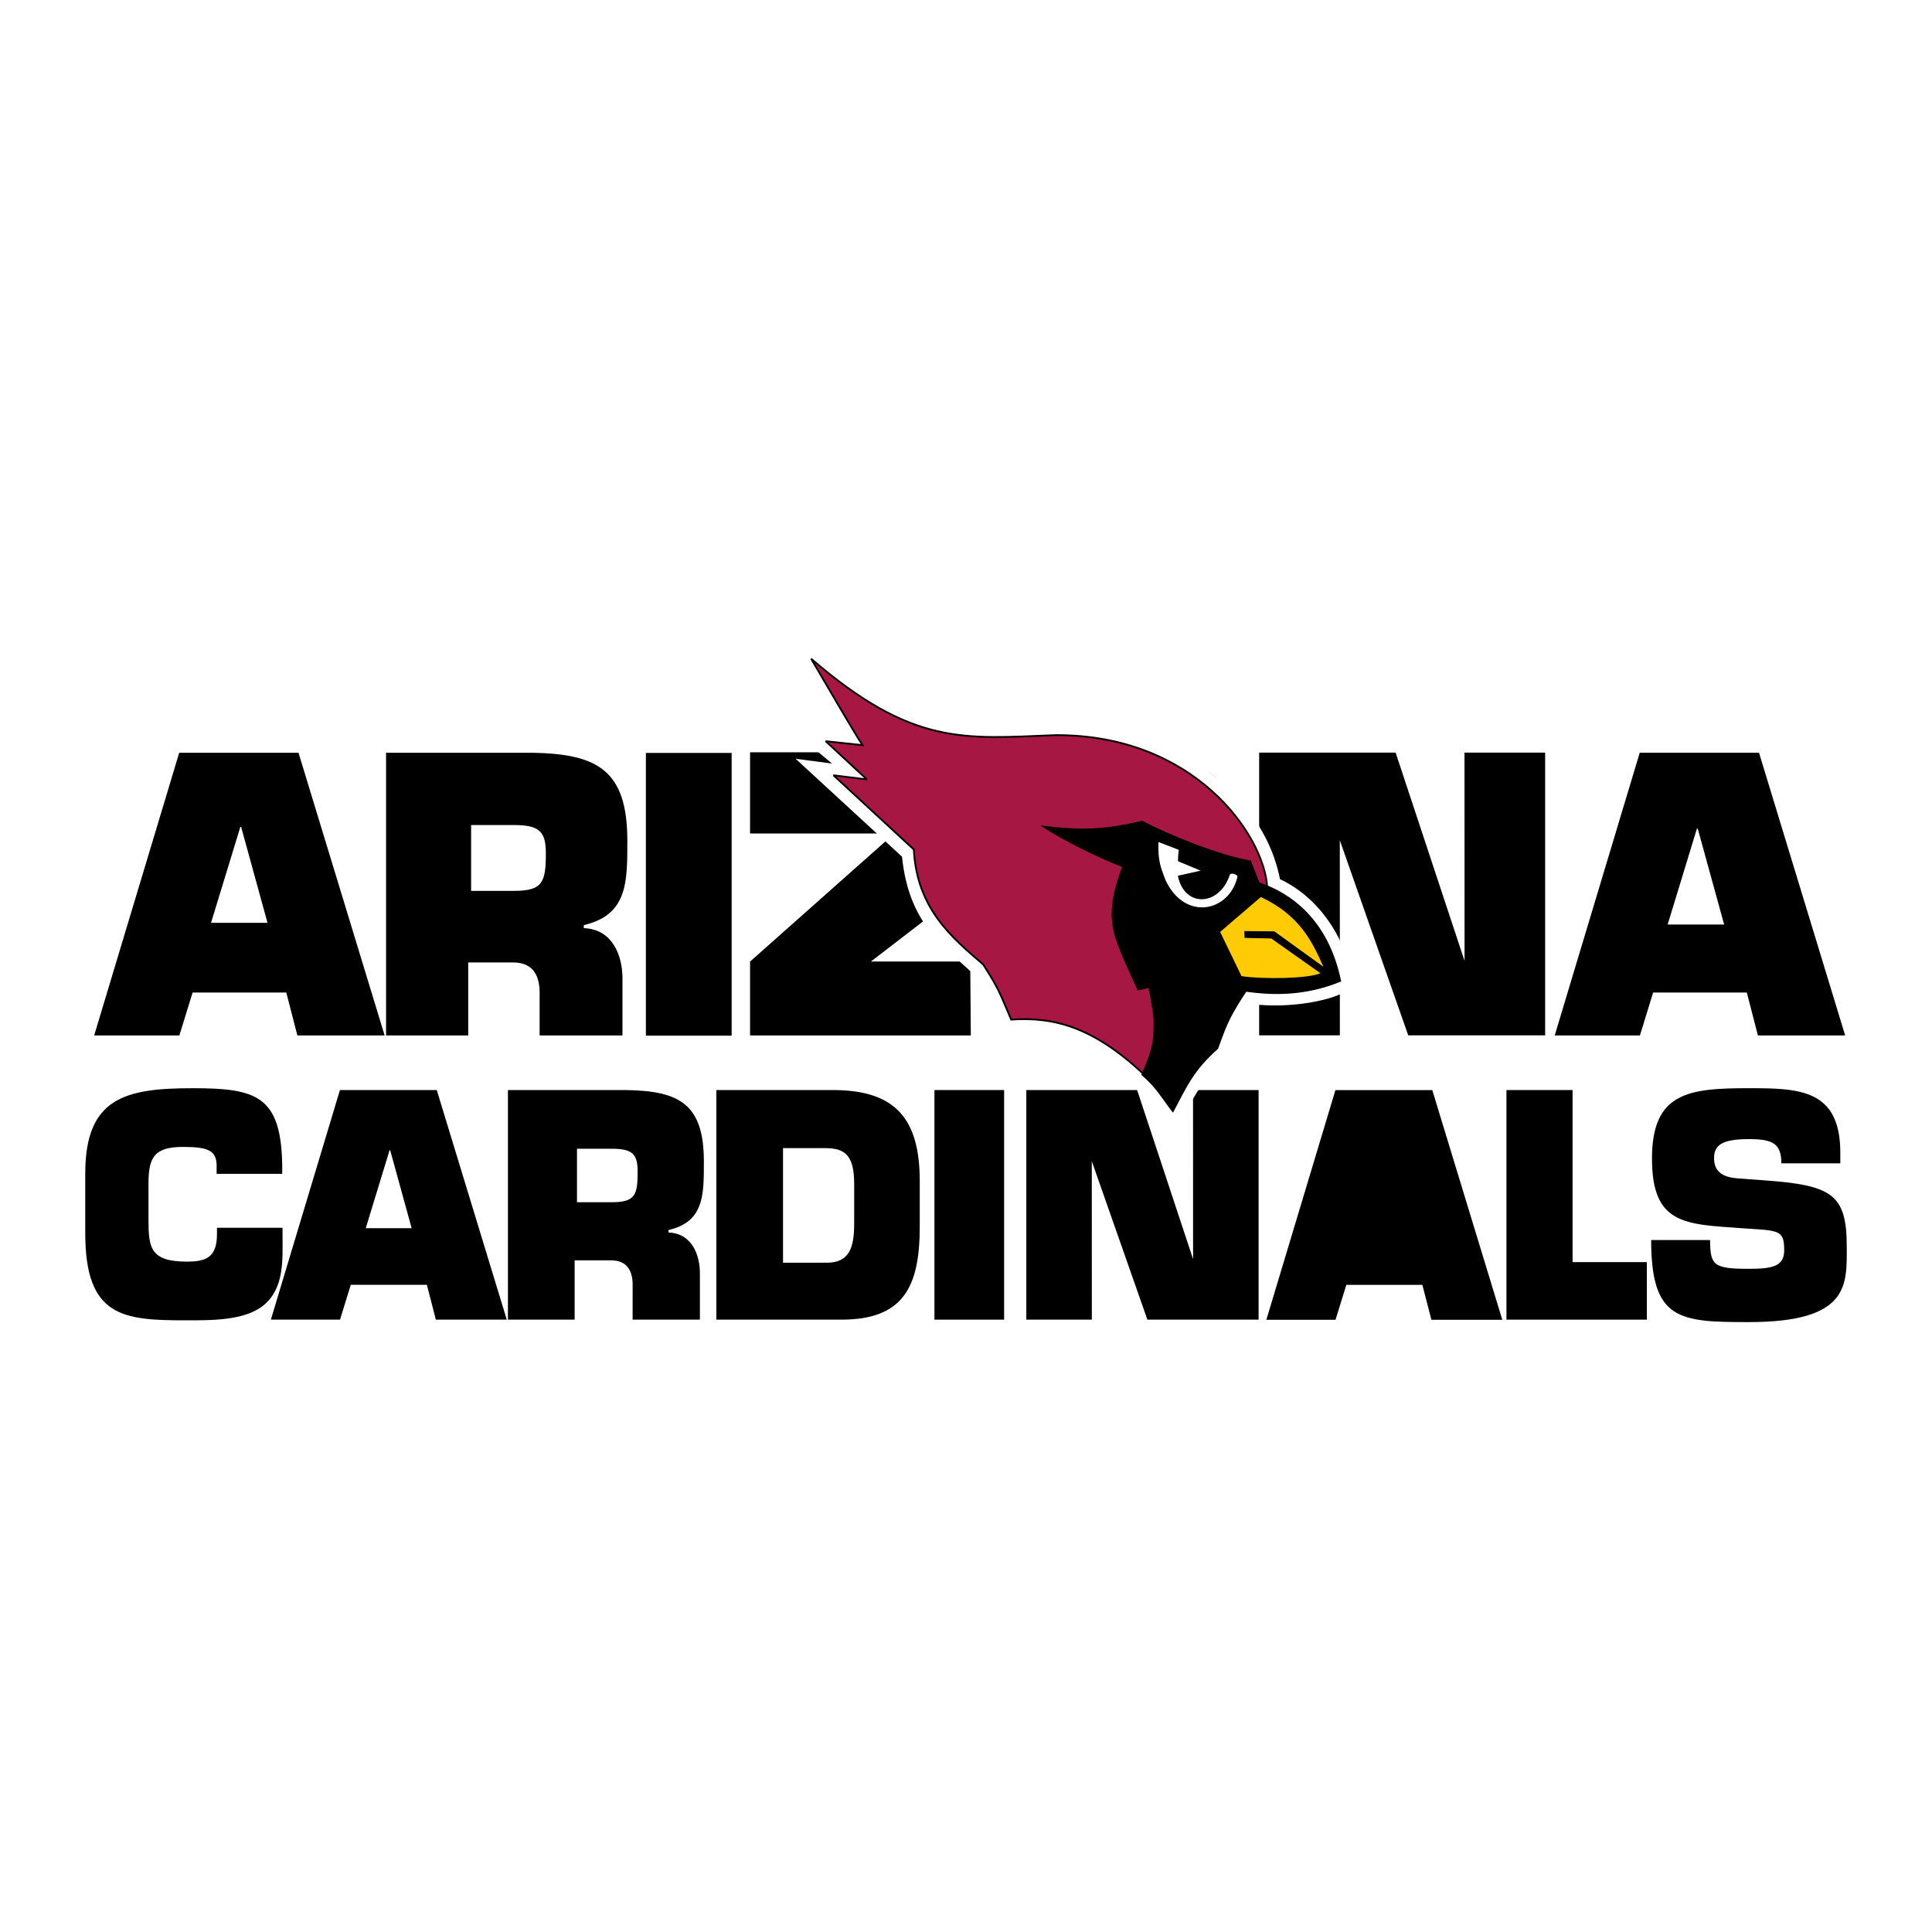
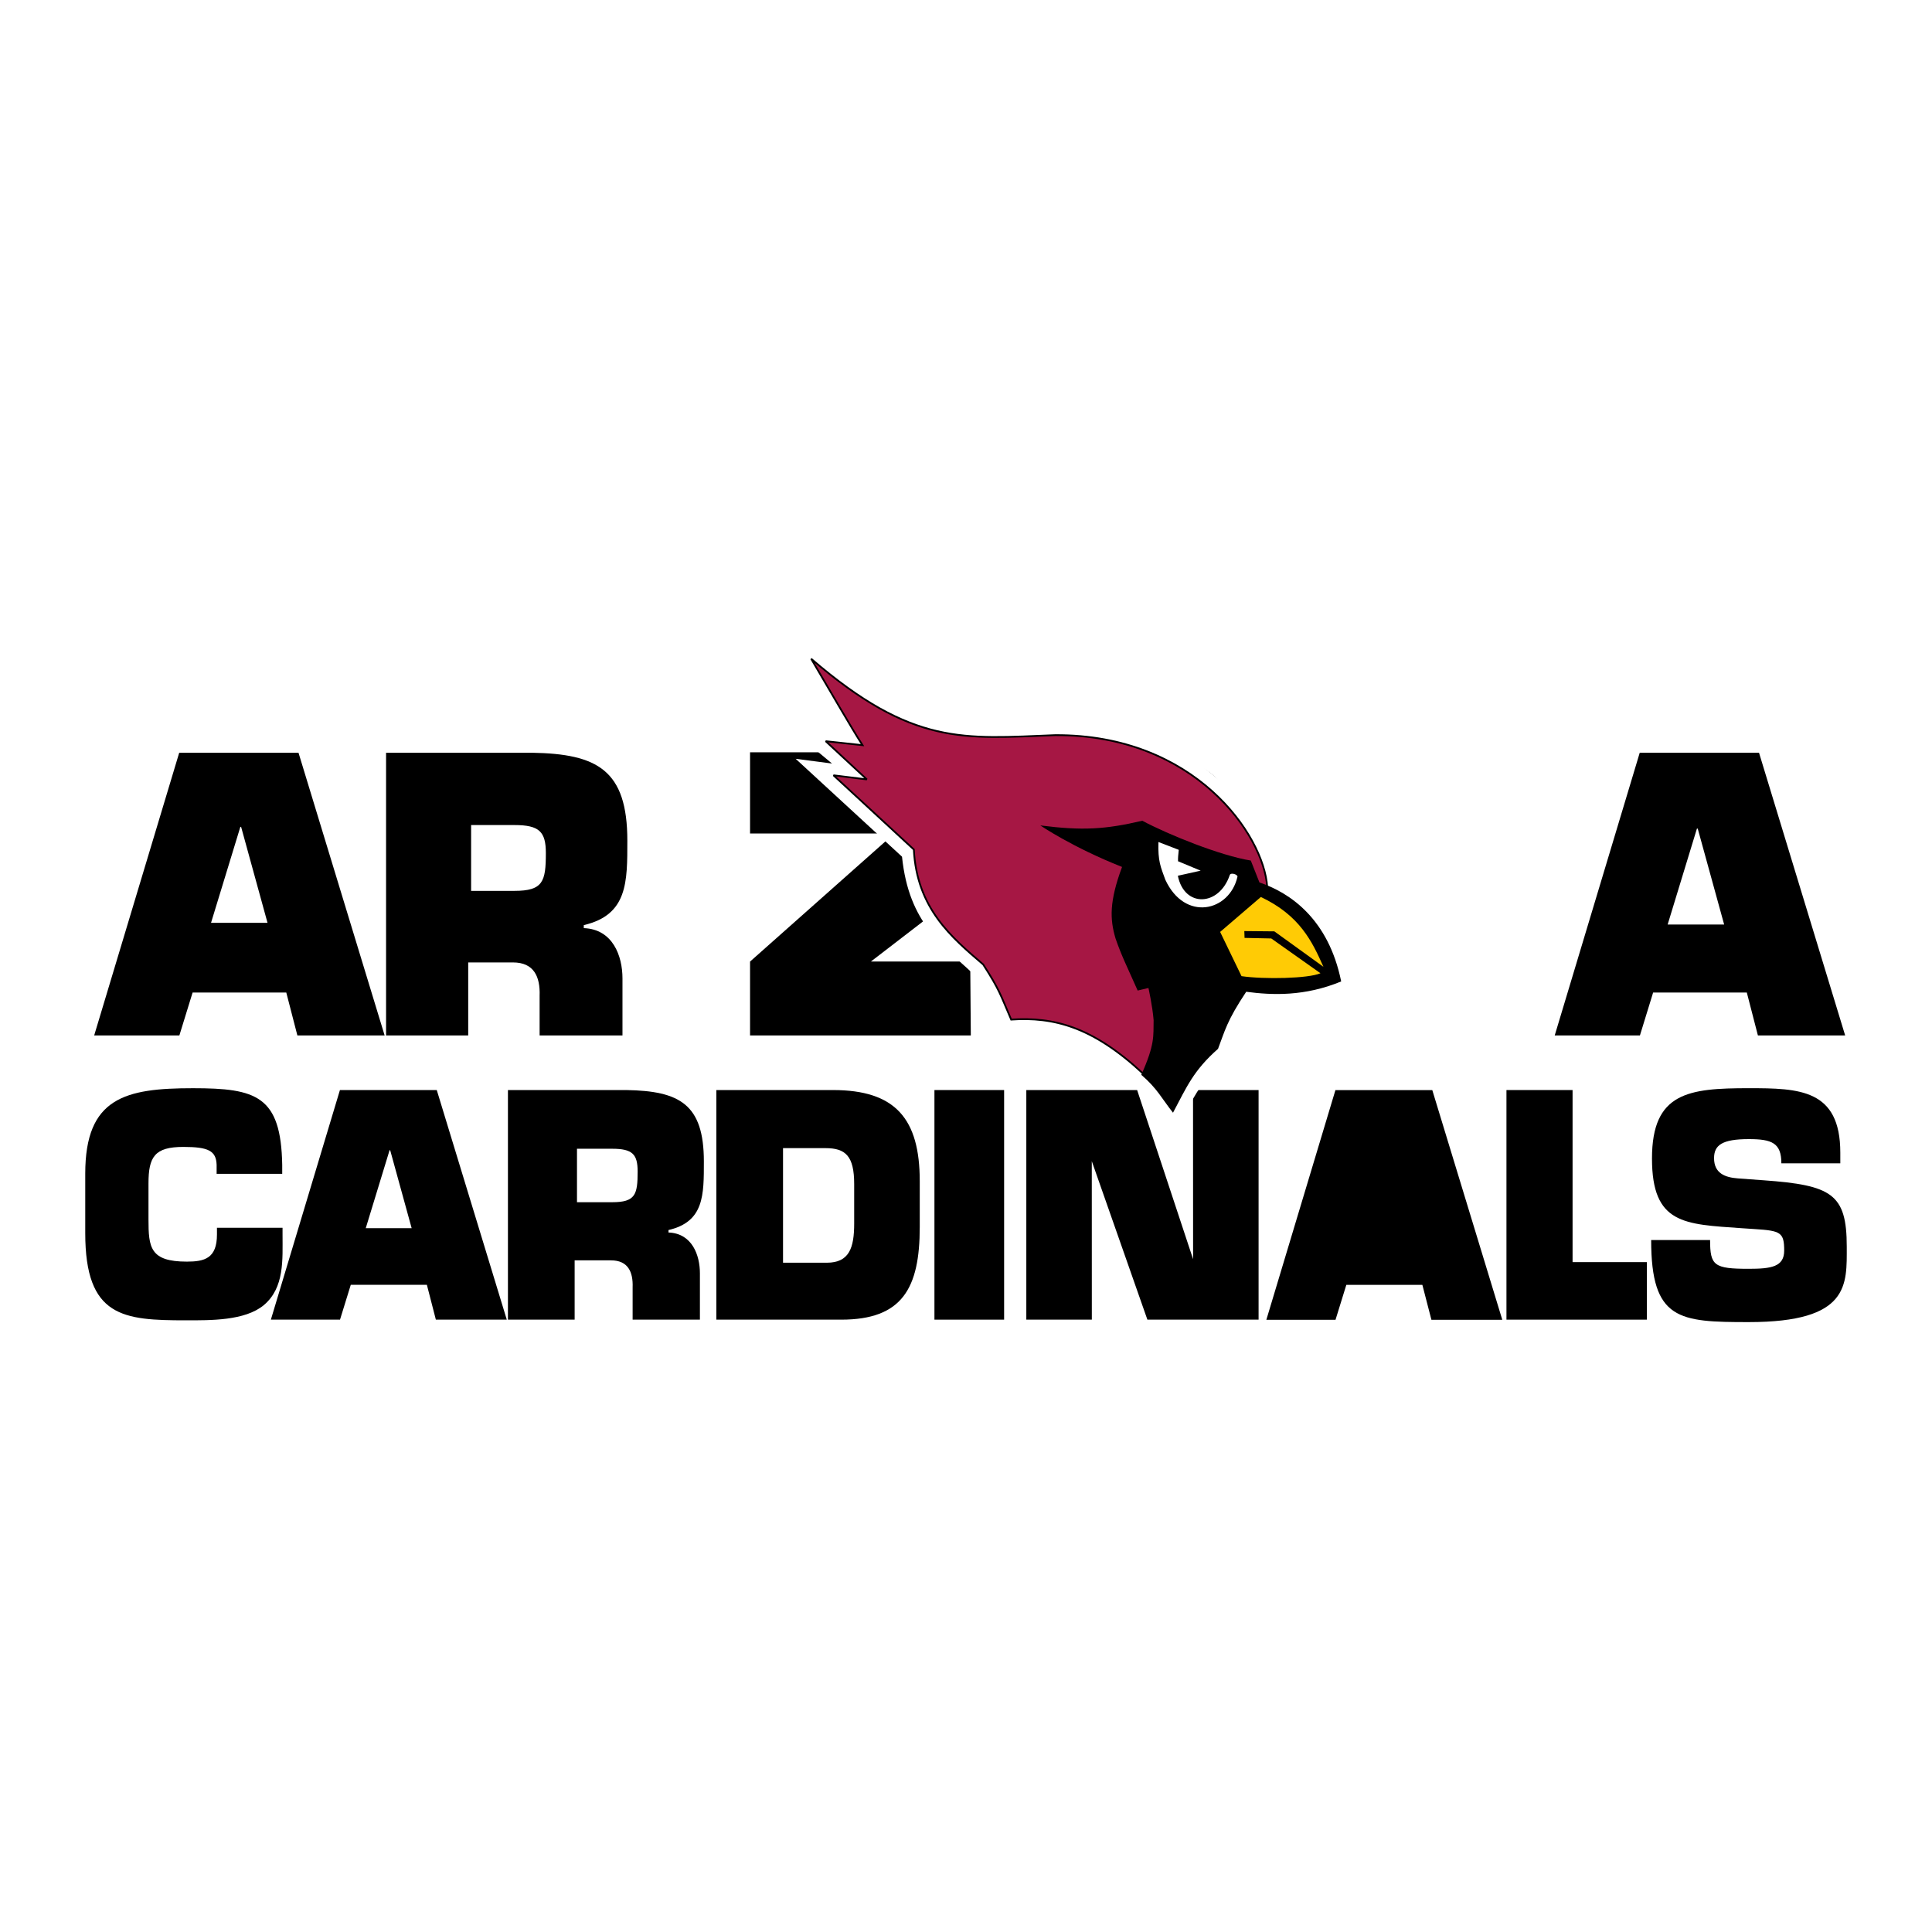
<svg xmlns="http://www.w3.org/2000/svg" version="1.0" id="Layer_1" x="0px" y="0px" width="192.756px" height="192.756px" viewBox="0 0 192.756 192.756" enable-background="new 0 0 192.756 192.756" xml:space="preserve">
  <g>
    <polygon fill-rule="evenodd" clip-rule="evenodd" fill="#FFFFFF" points="0,0 192.756,0 192.756,192.756 0,192.756 0,0  " />
    <path fill-rule="evenodd" clip-rule="evenodd" d="M28.189,122.494v0.674c0,2.51,0.207,5.309-1.878,7.053   c-1.891,1.557-5.289,1.508-7.762,1.508c-6.249,0-10.044-0.305-10.044-8.697v-5.938c0-7.6,4.013-8.523,10.752-8.523   c6.311,0,8.779,0.76,8.9,7.65v0.891h-6.544v-0.891c-0.045-1.404-0.816-1.793-3.322-1.793c-2.865,0-3.476,0.992-3.476,3.643v3.584   c0,2.803,0.153,4.217,3.83,4.217c1.755,0,3.001-0.32,3.001-2.703v-0.674H28.189L28.189,122.494z" />
    <polygon fill-rule="evenodd" clip-rule="evenodd" points="100.181,131.662 93.229,131.662 93.229,108.754 100.181,108.754    100.181,131.662  " />
-     <polygon fill-rule="evenodd" clip-rule="evenodd" points="72.997,103.328 64.441,103.328 64.441,75.12 72.997,75.12    72.997,103.328  " />
    <polygon fill-rule="evenodd" clip-rule="evenodd" points="119.029,108.754 125.569,108.754 125.569,131.662 114.475,131.662    108.928,115.85 108.932,131.662 102.396,131.662 102.396,108.754 113.452,108.754 119.035,125.629 119.029,108.754  " />
    <polygon fill-rule="evenodd" clip-rule="evenodd" points="96.8,95.931 96.858,103.309 74.833,103.309 74.833,95.936 89.227,83.156    74.833,83.156 74.833,75.058 96.8,75.058 96.858,88.264 86.891,95.931 96.8,95.931  " />
    <polygon fill-rule="evenodd" clip-rule="evenodd" points="156.896,125.922 164.305,125.922 164.305,131.662 150.3,131.662    150.3,108.754 156.896,108.754 156.896,125.922  " />
    <path fill-rule="evenodd" clip-rule="evenodd" d="M175.946,117.756c6.796,0.49,8.305,1.348,8.305,6.617   c0,3.797,0.326,7.533-9.775,7.533c-6.949,0-9.739-0.18-9.739-8.186h5.879c0,2.547,0.385,2.869,3.86,2.869   c2.252,0,3.533-0.203,3.533-1.82c0-1.812-0.359-1.979-2.921-2.143l-1.351-0.09c-5.663-0.402-8.918-0.369-8.918-6.955   s3.648-7.012,9.656-7.012c5.019,0,9.133,0.092,9.133,6.432v1.066h-5.879c0-2.045-0.962-2.418-3.254-2.418   c-2.68,0-3.463,0.615-3.463,1.9c0,1.502,1.079,1.924,2.388,2.021L175.946,117.756L175.946,117.756z" />
    <path fill-rule="evenodd" clip-rule="evenodd" d="M113.482,75.186v-0.003h-0.062h-4.191h-0.062v0.003   c-7.637,0.02-10.601,3.566-10.601,11.188v5.629c0,7.54,2.153,11.39,9.646,11.39h0.954h4.316h0.954c7.499,0,9.646-3.85,9.646-11.39   v-5.629C124.082,78.749,121.124,75.206,113.482,75.186L113.482,75.186L113.482,75.186z M116.024,91.569   c0,2.98-0.585,4.826-3.373,4.826h-2.654c-2.787,0-3.372-1.846-3.372-4.826v-4.832c0-3.465,1.074-4.412,3.521-4.412h2.363   c2.445,0,3.516,0.947,3.516,4.412V91.569L116.024,91.569z" />
    <path fill-rule="evenodd" clip-rule="evenodd" d="M83.107,108.754H71.47v22.908h12.463c6.084,0,7.831-3.125,7.831-9.246v-4.572   C91.764,111.631,89.35,108.754,83.107,108.754L83.107,108.754L83.107,108.754z M85.222,122.062c0,2.418-0.475,3.92-2.737,3.92   h-4.362v-11.432h4.241c1.987,0,2.858,0.771,2.858,3.584V122.062L85.222,122.062z" />
    <path fill-rule="evenodd" clip-rule="evenodd" d="M70.225,115.883c0-5.729-2.431-7.037-7.725-7.129H50.677v22.908h6.655v-5.916   h3.628c1.688,0,2.215,1.143,2.157,2.699v3.217h6.713v-4.623c0-1.812-0.776-3.986-3.134-4.072v-0.246   C70.262,121.893,70.225,119.213,70.225,115.883L70.225,115.883L70.225,115.883z M61.076,119.945h-3.51v-5.334h3.51   c2.024,0,2.542,0.543,2.542,2.281C63.617,119.182,63.396,119.945,61.076,119.945L61.076,119.945z" />
    <path fill-rule="evenodd" clip-rule="evenodd" d="M33.915,108.754l-6.89,22.908h6.898l1.075-3.479h7.591l0.897,3.479h7.076   l-6.986-22.908H33.915L33.915,108.754L33.915,108.754z M36.491,122.537l2.376-7.777h0.062l2.142,7.777H36.491L36.491,122.537z" />
    <path fill-rule="evenodd" clip-rule="evenodd" d="M29.782,75.101H17.88l-8.485,28.208h8.5l1.321-4.283h9.347l1.107,4.283h8.706   L29.782,75.101L29.782,75.101L29.782,75.101z M21.055,92.069l2.925-9.572h0.076l2.634,9.572H21.055L21.055,92.069z" />
    <path fill-rule="evenodd" clip-rule="evenodd" d="M62.59,83.875c0-7.05-2.991-8.665-9.512-8.774H38.518v28.208h8.195v-7.287h4.467   c2.077,0,2.725,1.408,2.657,3.328v3.959h8.267v-5.695c0-2.229-0.959-4.909-3.86-5.015v-0.301   C62.636,91.278,62.59,87.981,62.59,83.875L62.59,83.875L62.59,83.875z M51.328,88.882h-4.325v-6.566h4.325   c2.489,0,3.132,0.665,3.132,2.805C54.459,87.941,54.185,88.882,51.328,88.882L51.328,88.882z" />
    <polygon fill-rule="evenodd" clip-rule="evenodd" points="134.323,128.193 133.246,131.674 126.345,131.674 133.235,108.762    142.901,108.762 149.883,131.674 142.812,131.674 141.91,128.193 134.323,128.193  " />
    <polygon fill-rule="evenodd" clip-rule="evenodd" points="138.13,115.004 138.07,115.004 135.692,122.777 140.274,122.777    138.13,115.004  " />
-     <polygon fill-rule="evenodd" clip-rule="evenodd" points="146.113,75.09 154.159,75.09 154.159,103.299 140.501,103.299    133.673,83.827 133.678,103.299 125.626,103.299 125.626,75.09 139.243,75.09 146.119,95.869 146.113,75.09  " />
    <path fill-rule="evenodd" clip-rule="evenodd" d="M164.933,99.025l-1.318,4.283h-8.501l8.483-28.208h11.9l8.596,28.208h-8.706   l-1.107-4.283H164.933L164.933,99.025z M169.383,82.669h-0.081l-2.921,9.573h5.638L169.383,82.669L169.383,82.669z" />
    <path fill-rule="evenodd" clip-rule="evenodd" fill="#FFFFFF" d="M77.542,60.85c1.941,1.843,5.507,5.067,7.109,6.166   c2.257,1.601,4.402,3.438,9.801,4.8c1.682,0.344,5.623,0.415,7.197,0.336c2.597-0.153,11.248-0.912,18.31,4.317   c2.685,2.031,6.642,5.62,7.745,11.243c4.414,2.089,6.928,6.742,7.297,10.745c-1.865,1.52-6.699,2.16-10.032,1.723   c-0.823,1.402-1.587,2.631-2.654,5.414c-1.1,1.029-2.308,1.65-5.16,7.646c-2.737-4.693-8.928-11.531-17.212-10.092   c-0.759-2.012-1.429-4.283-2.921-6.055c-2.89-2.742-6.338-4.89-7.028-11.622l-10.61-9.766l3.628,0.472L78.235,72.2l5.351,0.56   C83.586,72.76,78.404,65.013,77.542,60.85L77.542,60.85z" />
    <path fill-rule="evenodd" clip-rule="evenodd" fill="#A61744" stroke="#000000" stroke-width="0.176" stroke-miterlimit="2.613" d="   M114.021,107.092c-5.003-4.646-8.89-5.654-13.135-5.367c-1.121-2.598-1.154-2.949-2.794-5.5c-3.137-2.688-6.618-5.577-6.919-11.468   l-8.018-7.406l3.332,0.412l-4.108-3.814l3.674,0.396c-1.095-1.685-3.448-5.793-5.125-8.621c10.15,8.736,15.24,7.973,24.341,7.622   c13.909-0.083,20.823,9.954,21.159,15.129L114.021,107.092L114.021,107.092z" />
    <path fill-rule="evenodd" clip-rule="evenodd" d="M103.791,82.353c4.209,0.537,6.497,0.396,10.176-0.468   c2.574,1.379,7.785,3.481,10.826,3.973l0.862,2.185c3.021,1.017,6.88,3.608,8.155,9.875c-3.644,1.508-6.885,1.375-9.475,1.031   c-1.946,2.918-2.132,3.916-2.812,5.693c-2.445,2.162-3.104,3.754-4.492,6.375c-1.112-1.4-1.56-2.406-3.162-3.781   c1.377-3.082,1.195-3.869,1.228-5.459c-0.12-1.455-0.517-3.205-0.517-3.205l-1.075,0.254c-1.039-2.34-1.64-3.533-2.21-5.206   c-0.57-1.921-0.622-3.686,0.653-7.125C106.981,84.533,103.791,82.353,103.791,82.353L103.791,82.353z" />
    <path fill-rule="evenodd" clip-rule="evenodd" fill="#FFFFFF" d="M115.577,84.007l2.029,0.782   c-0.058,0.537-0.083,0.791-0.073,1.138l2.257,0.941l-2.276,0.505c0.643,3.21,4.11,3.064,5.175-0.055   c0.086-0.321,0.834-0.058,0.771,0.164c-0.802,3.476-5.246,4.502-7.197,0.286C115.793,86.469,115.52,85.927,115.577,84.007   L115.577,84.007z" />
    <path fill-rule="evenodd" clip-rule="evenodd" fill="#FFCB05" d="M125.795,89.493l-4.061,3.485l2.133,4.413   c2.25,0.33,6.679,0.24,7.877-0.289l-4.909-3.471l-2.665-0.056l-0.024-0.681l2.995,0.028l4.897,3.535   C130.92,93.942,129.692,91.335,125.795,89.493L125.795,89.493z" />
  </g>
</svg>